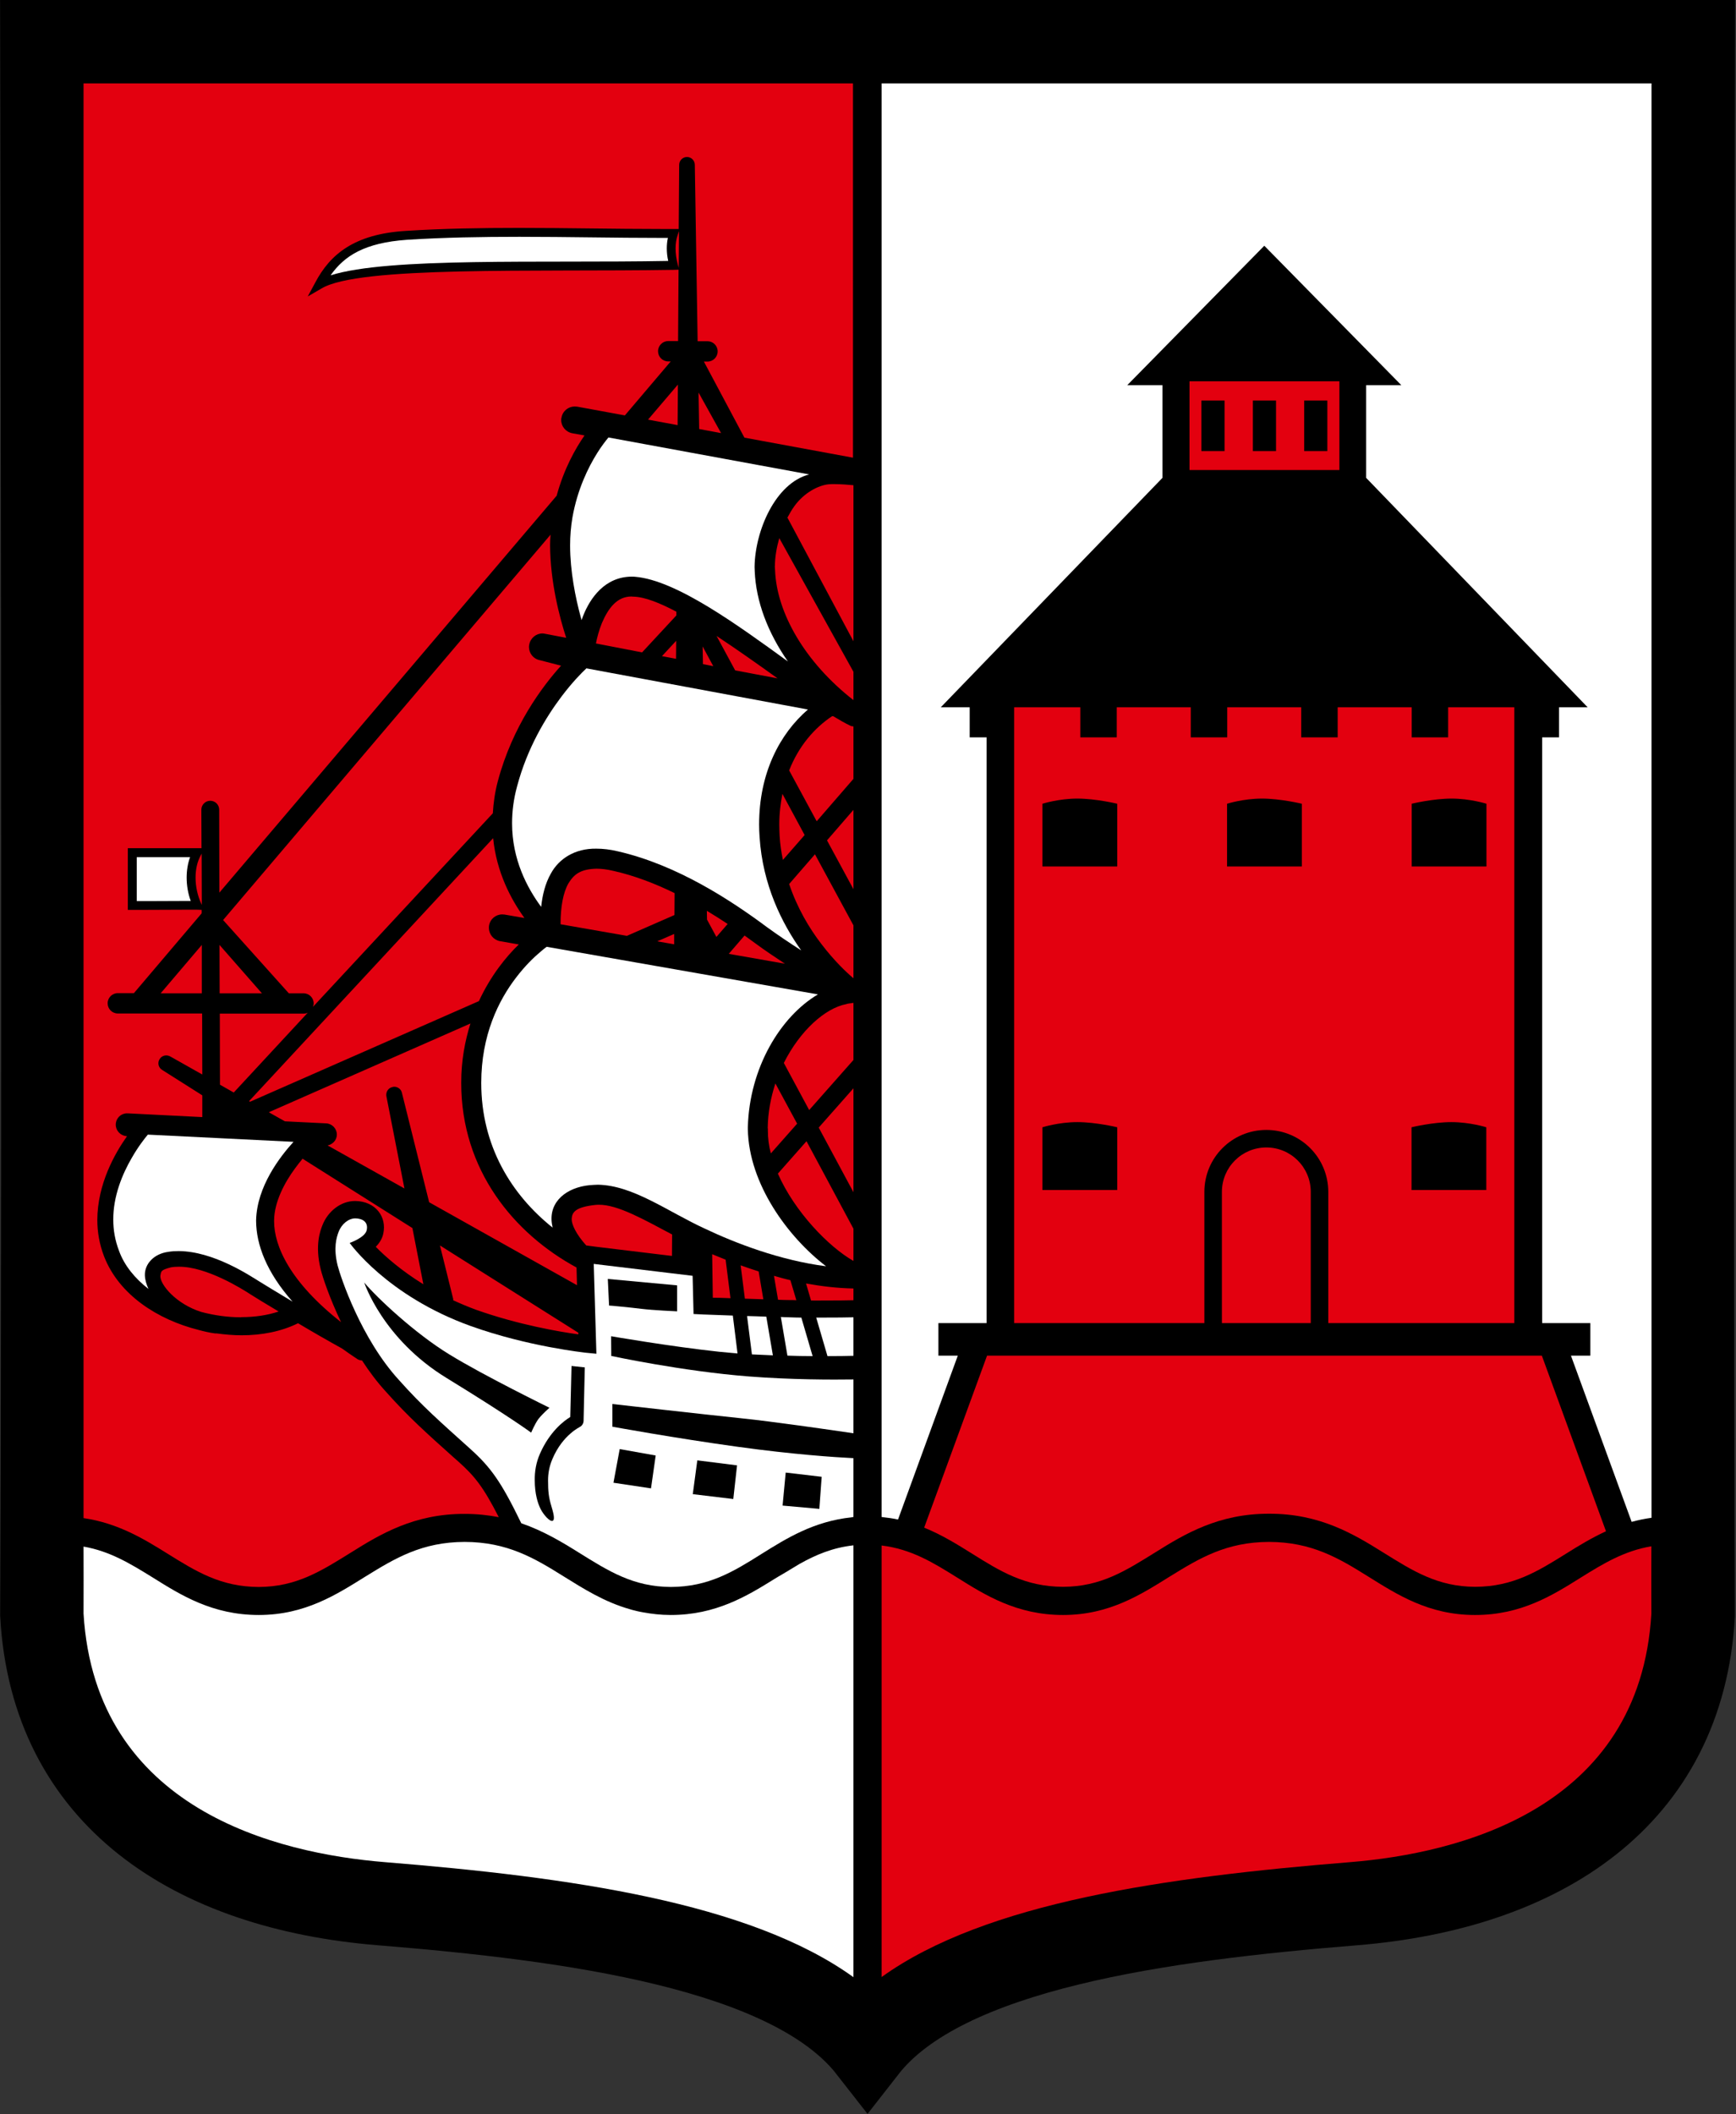
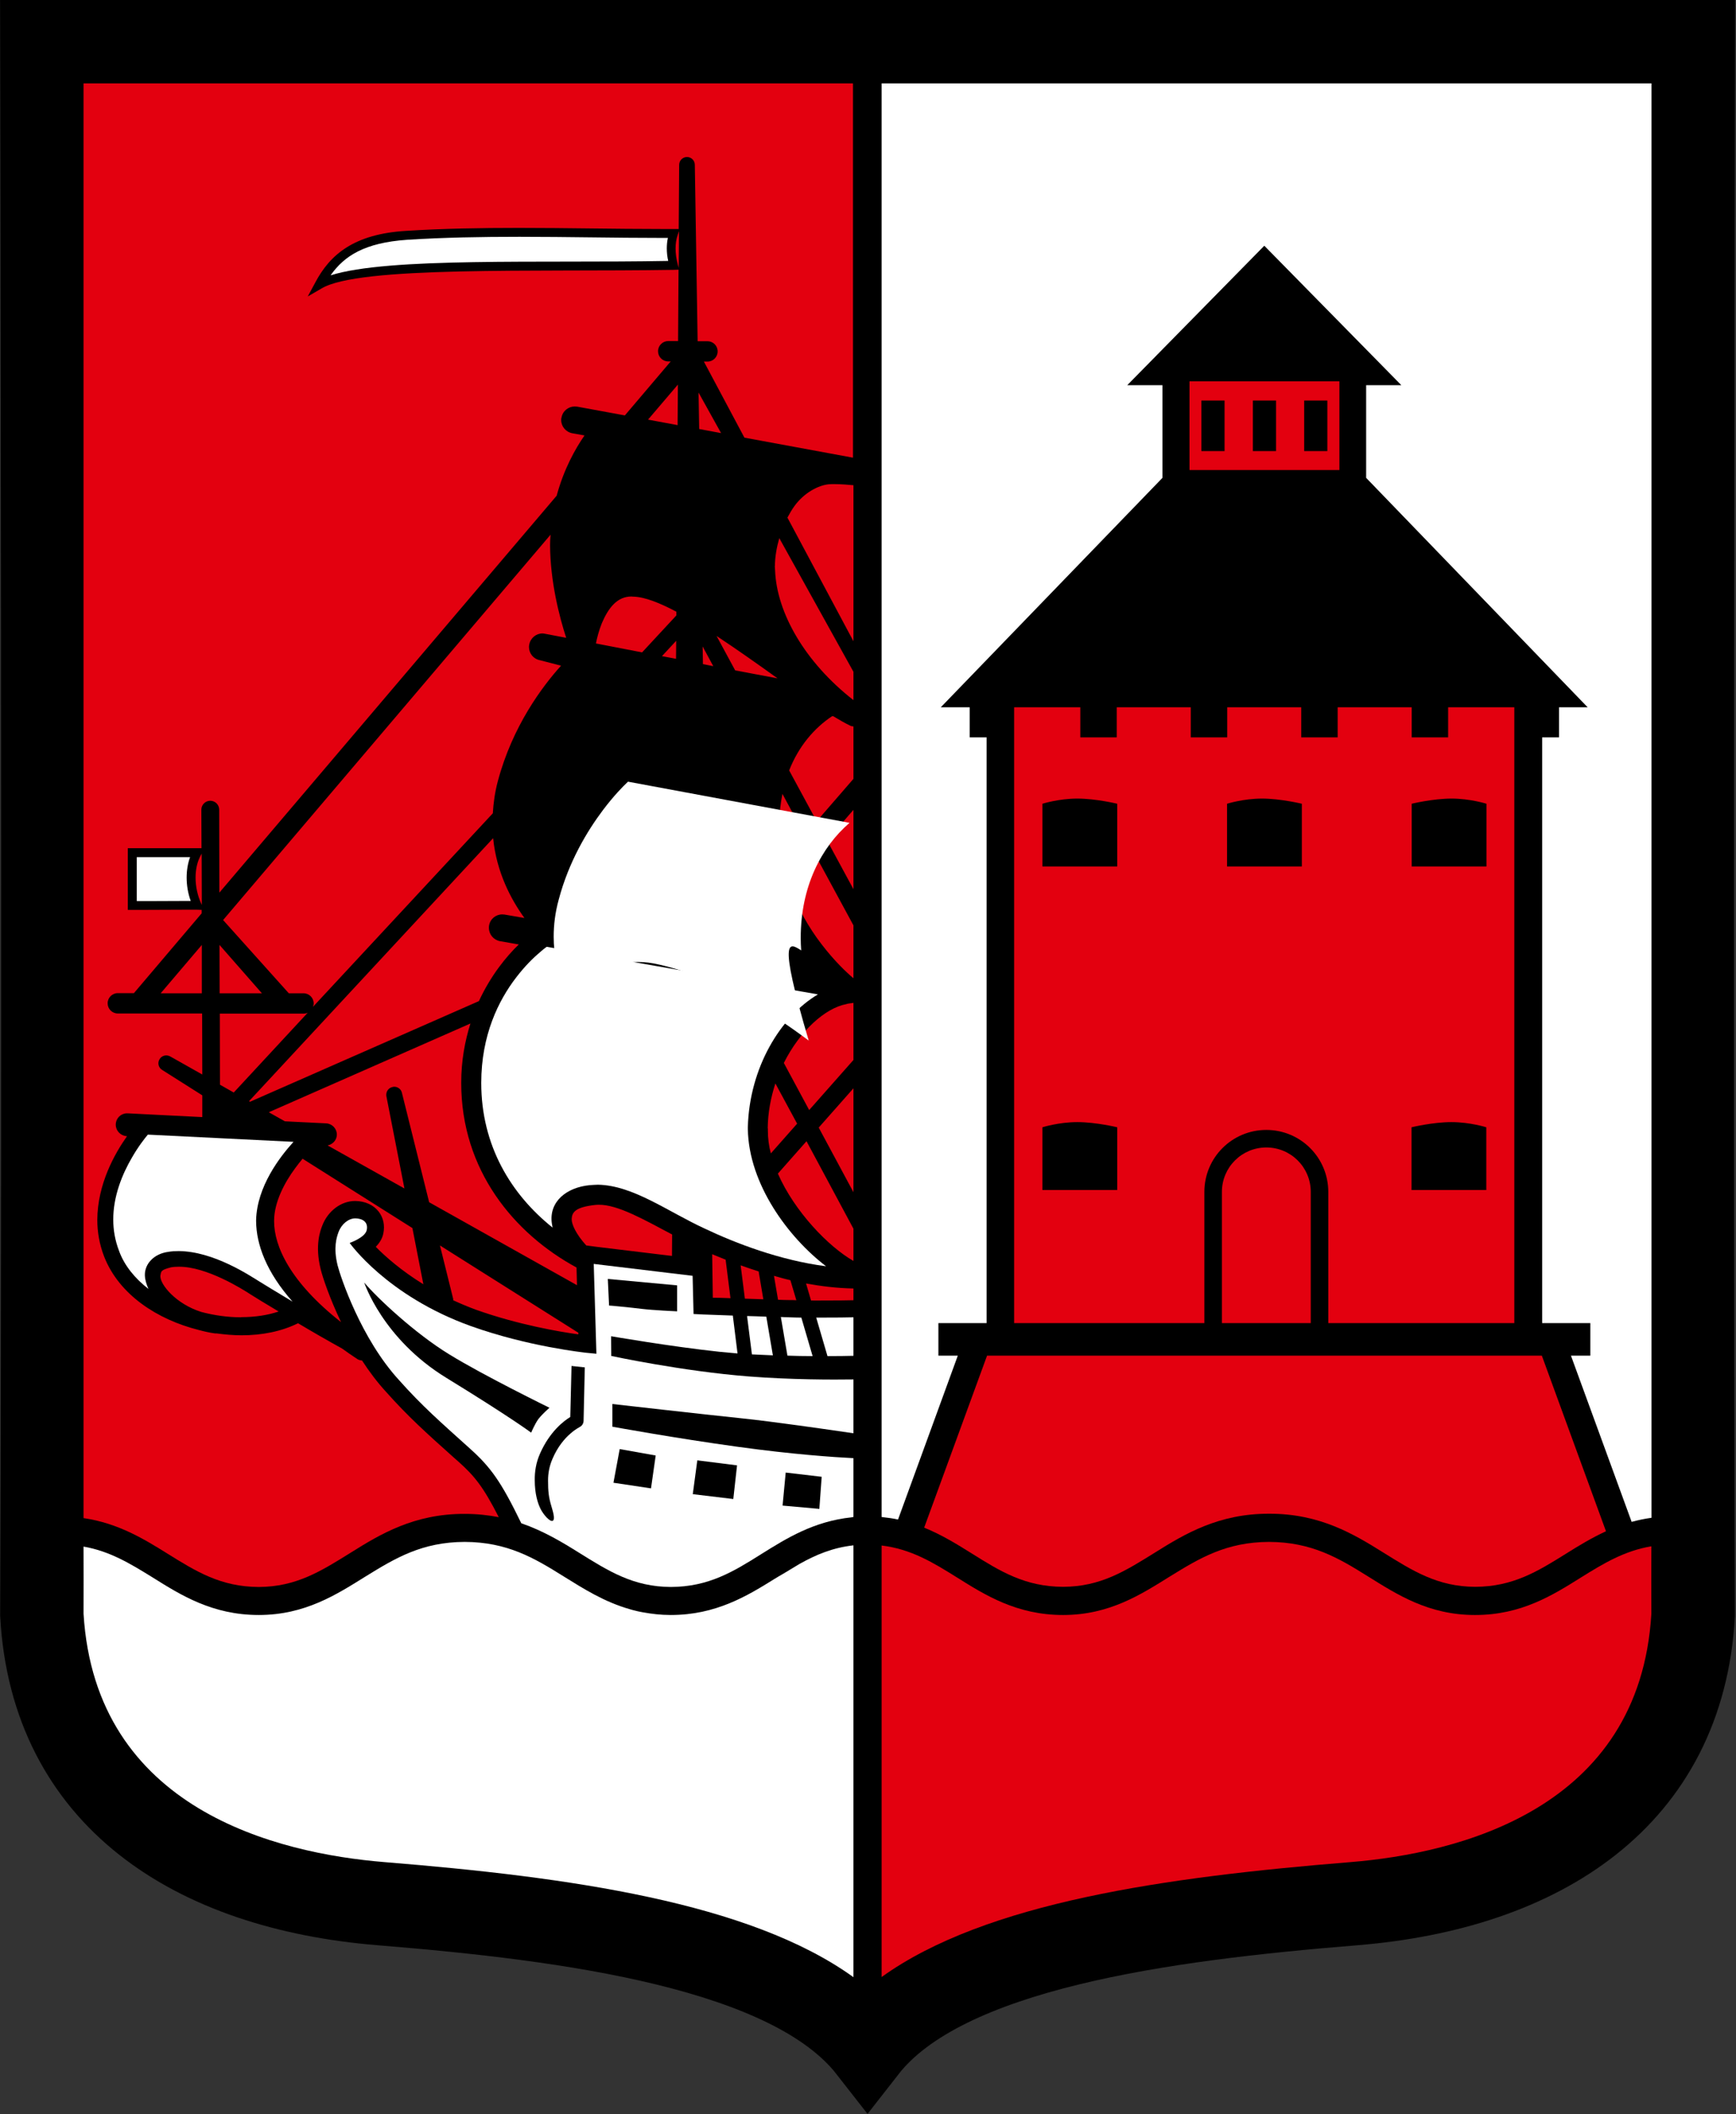
<svg xmlns="http://www.w3.org/2000/svg" version="1.1" baseProfile="basic" id="Layer_1" x="0px" y="0px" width="110.96px" height="135.06px" viewBox="0 0 110.96 135.06" xml:space="preserve">
  <rect x="0" y="0" width="110.96" height="135.06" fill="#333333" stroke="none" />
  <path fill="#FFFFFF" stroke="#000" stroke-width="5" d="M108.4,2.5H56.35l0,0h-1.8l0,0H2.51c0,0,0.14,67.04,0,100.67  c0.66,11.77,9.78,17.64,21.86,18.62c12.08,0.98,26.1,2.82,31.08,9.2c4.98-6.38,19-8.22,31.08-9.2c12.08-0.98,21.2-6.85,21.86-18.62  C108.26,69.54,108.4,2.5,108.4,2.5z" />
  <g>
    <path d="M108.4,2.5H56.35l0,0h-1.8l0,0H2.51c0,0,0.14,67.04,0,100.67c0.66,11.77,9.78,17.64,21.86,18.62   c12.08,0.98,26.1,2.82,31.08,9.2c4.98-6.38,19-8.22,31.08-9.2c12.08-0.98,21.2-6.85,21.86-18.62C108.26,69.54,108.4,2.5,108.4,2.5z   " />
    <path fill-rule="evenodd" clip-rule="evenodd" fill="#FFFFFF" d="M105.56,5.33v91.64c-0.44,0.06-0.87,0.15-1.27,0.26l-3.88-10.62   h1.24v-2.08h-3.08V47.11h1.08v-1.92h1.83L87.32,30.53v-5.92h2.25l-8.76-8.91l-8.76,8.91h2.25v5.92L60.13,45.19h1.85v1.92h1.08   v37.42h-3.08v2.08h1.24L57.4,97.08c-0.33-0.07-0.68-0.12-1.05-0.16V5.33H105.56z" />
    <path fill-rule="evenodd" clip-rule="evenodd" fill="#E3000F" d="M64.82,45.19h4.23v1.92h2.33v-1.92h4.73v1.92h2.33v-1.92h4.73   v1.92h2.33v-1.92h4.73v1.92h2.33v-1.92h4.23v39.34H84.9v-8.38c0-2.19-1.77-3.96-3.96-3.96s-3.96,1.77-3.96,3.96v8.38H64.82V45.19z" />
    <path fill="#E3000F" d="M83.79,84.53H78.1v-8.38c0-1.57,1.27-2.84,2.84-2.84c1.57,0,2.84,1.27,2.84,2.84V84.53z" />
    <path fill-rule="evenodd" clip-rule="evenodd" fill="#E3000F" d="M98.55,86.61l4.1,11.22c-0.93,0.43-1.77,0.94-2.55,1.43   c-1.81,1.13-3.39,2.11-5.81,2.12c-2.41-0.01-3.99-1.02-5.89-2.2c-1.87-1.17-4.05-2.48-7.28-2.47c-3.23-0.01-5.41,1.3-7.28,2.47   c-1.9,1.18-3.48,2.19-5.89,2.2c-2.42-0.01-4-0.98-5.82-2.12c-0.93-0.58-1.92-1.2-3.06-1.66l4.02-10.99H98.55z" />
    <path fill-rule="evenodd" clip-rule="evenodd" fill="#FFFFFF" d="M24.6,118.97c-6.88-0.56-18.5-3.36-19.26-15.87   c0.01-1.38,0-2.81,0-4.29c1.68,0.29,2.99,1.09,4.43,1.98c1.79,1.12,3.81,2.39,6.77,2.39c2.97,0,4.99-1.32,6.84-2.47   c1.88-1.16,3.59-2.19,6.32-2.2c2.73,0.01,4.45,1.03,6.32,2.2c1.26,0.78,2.6,1.64,4.27,2.11c0.1,0.03,0.2,0.06,0.3,0.08   c0.12,0.03,0.23,0.06,0.35,0.08c0.05,0.01,0.1,0.02,0.16,0.03c0.55,0.1,1.13,0.17,1.76,0.17c0.01,0,0.01,0,0.02,0   c2.86,0,4.85-1.2,6.6-2.29c0.2-0.12,0.39-0.24,0.59-0.35c0.36-0.22,0.71-0.43,1.03-0.62c1.05-0.59,2.12-1.04,3.45-1.19v27.59   C47.9,121.53,36.35,119.92,24.6,118.97z" />
    <path fill-rule="evenodd" clip-rule="evenodd" fill="#E3000F" d="M86.3,118.97c-11.75,0.95-23.3,2.56-29.95,7.34V98.74   c1.89,0.23,3.28,1.08,4.83,2.05c1.79,1.12,3.81,2.39,6.77,2.39c2.97,0,4.99-1.32,6.84-2.47c1.88-1.16,3.59-2.19,6.32-2.2   c2.73,0.01,4.45,1.03,6.32,2.2c1.85,1.15,3.87,2.47,6.84,2.47c0.01,0,0.01,0,0.02,0c2.95,0,4.96-1.27,6.75-2.39   c1.46-0.91,2.79-1.71,4.51-2c0,1.49-0.01,2.93,0,4.31C104.81,115.61,93.18,118.41,86.3,118.97z" />
    <path d="M95.01,51.35c0,0-1.04-0.33-2.23-0.33s-2.55,0.33-2.55,0.33v4.01h4.78V51.35z" />
    <path d="M90.22,72.02v4.01h4.78v-4.01c0,0-1.04-0.33-2.23-0.33S90.22,72.02,90.22,72.02z" />
    <path d="M71.41,51.35c0,0-1.36-0.33-2.55-0.33s-2.23,0.33-2.23,0.33v4.01h4.78V51.35z" />
    <path d="M83.21,55.36v-4.01c0,0-1.36-0.33-2.55-0.33s-2.23,0.33-2.23,0.33v4.01H83.21z" />
    <path d="M66.63,72.02v4.01h4.78v-4.01c0,0-1.36-0.33-2.55-0.33S66.63,72.02,66.63,72.02z" />
    <path fill-rule="evenodd" clip-rule="evenodd" fill="#E3000F" d="M43.4,14.77L43.32,15c-0.1,0.29-0.14,0.57-0.14,0.87   c0,0.33,0.05,0.67,0.14,1.02l0.06,0.22L43.4,14.77z M36.97,85.15l-8.85-5.58L28.97,83c0,0.01,0,0.03,0,0.05   c0,0.01,0,0.01-0.01,0.02c0.46,0.21,0.95,0.42,1.47,0.61c2.7,0.96,5.36,1.41,6.53,1.57L36.97,85.15z M24.5,78.81   c-0.07,0.34-0.26,0.62-0.48,0.85c0.62,0.63,1.63,1.52,3.04,2.39l-0.7-3.59l-7.02-4.43c-0.15,0.18-0.31,0.38-0.47,0.6   c-0.69,0.93-1.34,2.17-1.35,3.34c0,0.02,0,0.03,0,0.04v0.01c0,0,0,0,0,0s0,0.01,0,0.01c0,1.58,1.02,3.88,4.28,6.44   c-0.74-1.55-1.18-2.88-1.3-3.37c-0.39-1.55-0.02-2.49,0.1-2.8c0.36-0.94,1.21-1.57,2.09-1.57h0.02h0.01   c0.62,0.01,1.14,0.25,1.47,0.66C24.5,77.78,24.61,78.28,24.5,78.81z M52.01,83.09c1.54,0,2.25-0.01,2.54-0.02v-0.75   c-1.03-0.02-2.04-0.14-3.03-0.32l0.32,1.09C51.9,83.08,51.96,83.09,52.01,83.09z M27.43,76.81l9.45,5.3l-0.03-1.13   c-4-2.17-7.37-6.22-7.37-11.79l0-0.01c0-1.43,0.24-2.68,0.59-3.79l-12.89,5.67l1.03,0.58l2.64,0.13c0.38,0.02,0.68,0.34,0.68,0.71   c0,0.01,0,0.02,0,0.04c-0.02,0.34-0.27,0.59-0.59,0.66l4.91,2.75l-1.15-5.88c-0.01-0.04-0.01-0.08-0.01-0.11   c0-0.23,0.16-0.44,0.39-0.49c0.04-0.01,0.08-0.02,0.12-0.02c0.23,0,0.44,0.16,0.49,0.39L27.43,76.81z M15.44,84.15   c0.85,0,1.66-0.12,2.37-0.36c-0.84-0.5-1.51-0.91-1.76-1.07c-0.58-0.38-2.85-1.8-4.61-1.79c0,0-0.01,0-0.02,0   c-0.18,0-0.34,0.01-0.5,0.04c-0.65,0.17-0.62,0.25-0.67,0.54v0.02c-0.02,0.53,0.99,1.78,2.62,2.29c0.83,0.22,1.7,0.34,2.53,0.34   C15.43,84.15,15.44,84.15,15.44,84.15z M49.56,69.22c-0.29,0.89-0.48,1.86-0.49,2.87h0.01c0,0,0,0,0,0.01c0,0.01,0,0.03,0,0.05   c0,0.02,0,0.05,0,0.09c0,0.48,0.06,0.96,0.19,1.45l1.68-1.9L49.56,69.22z M54.55,80.56V78.5l-3-5.59l-1.83,2.07   C50.79,77.42,52.97,79.66,54.55,80.56z M47.59,59.77l-1.01,1.17l3.59,0.63c-0.65-0.43-1.31-0.87-1.89-1.3   C48.06,60.11,47.82,59.94,47.59,59.77z M35.83,59.05l4.24,0.74l3.04-1.33l0.01-1.4c-1.25-0.61-2.57-1.12-3.91-1.42   c-0.42-0.1-0.79-0.14-1.09-0.14c-1.01,0.03-1.42,0.34-1.79,0.94c-0.34,0.59-0.5,1.53-0.5,2.55c0,0.01,0,0.02,0,0.04   C35.83,59.04,35.83,59.04,35.83,59.05z M46.51,59.03c-0.42-0.28-0.87-0.56-1.33-0.84l0.01,0.56l0.6,1.11L46.51,59.03z M49.7,43.34   c-1.27-0.91-2.61-1.86-3.9-2.71l1.19,2.2L49.7,43.34z M44.91,41.3l0.02,1.13l0.66,0.13L44.91,41.3z M51.43,53.35l-1.42-2.63   c-0.12,0.61-0.2,1.25-0.2,1.95c0,0.23,0.01,0.47,0.02,0.72c0.03,0.54,0.11,1.05,0.21,1.55L51.43,53.35z M38.47,39.81   c-0.19,0.47-0.31,0.94-0.38,1.3l2.95,0.57l2.19-2.36l0-0.24c-1.06-0.56-2.01-0.94-2.73-0.96c-0.03,0-0.06,0-0.13-0.01v0   c0,0,0,0-0.01,0C39.45,38.11,38.89,38.83,38.47,39.81z M42.31,41.92l0.9,0.17l0.01-1.15L42.31,41.92z M42.01,60.14l1.08,0.19   l0-0.66L42.01,60.14z M31.52,53.55l-15.6,16.8l0.06,0.04l14.63-6.43c0.76-1.64,1.75-2.85,2.55-3.62l-1.2-0.21   c-0.42-0.08-0.71-0.44-0.71-0.85c0-0.05,0-0.1,0.01-0.15c0.07-0.42,0.43-0.71,0.84-0.71c0.05,0,0.11,0.01,0.15,0.01l1.27,0.22   C32.66,57.46,31.74,55.74,31.52,53.55z M46.09,27.67l-1.44-2.59l0.04,2.33L46.09,27.67z M43.33,24.57l-1.91,2.24l1.89,0.35   L43.33,24.57z M54.55,49.76v-3.35c-0.07-0.01-0.14-0.01-0.21-0.05c-0.32-0.15-0.69-0.37-1.08-0.6c-0.03,0-0.05,0-0.08,0   c-1.13,0.75-2.13,1.91-2.74,3.46l1.76,3.25L54.55,49.76z M54.55,44.73v-1.81l-4.74-8.54c-0.17,0.6-0.28,1.21-0.28,1.81h-0.1   l0.1,0.01c0,0.07,0,0.15,0.01,0.23C49.64,39.15,51.45,42.31,54.55,44.73z M54.55,69.53l-2.22,2.51l2.22,4.13V69.53z M54.55,67.72   v-3.65c-0.19,0.04-0.37,0.04-0.45,0.08c-1.37,0.26-2.97,1.71-4,3.76l1.62,3.01L54.55,67.72z M54.55,59.12l-2.46-4.54l-1.65,1.9   c0.52,1.54,1.29,2.83,2.06,3.83c0.83,1.09,1.62,1.83,2.05,2.19V59.12z M14.04,63.46h2.7l-2.71-3.09L14.04,63.46z M12.9,60.37   l-2.63,3.09h2.63L12.9,60.37z M47.61,82.97c0.37,0.01,0.76,0.03,1.18,0.04l-0.3-1.78c-0.39-0.12-0.78-0.26-1.15-0.39L47.61,82.97z    M49.73,83.04c0.24,0.01,0.48,0.02,0.74,0.02c0.15,0,0.29,0,0.43,0.01l-0.38-1.28c-0.36-0.08-0.7-0.18-1.05-0.28L49.73,83.04z    M54.55,51.74l-1.69,1.95l1.69,3.12V51.74z M54.55,40.97V31c-0.31-0.03-0.79-0.07-1.21-0.07c-0.13,0-0.26,0-0.37,0.01   c-0.65,0.06-1.58,0.54-2.19,1.39c-0.17,0.23-0.31,0.48-0.45,0.74L54.55,40.97z M20.05,64.11c0,0.08-0.02,0.15-0.05,0.22L31.5,51.96   c0.04-0.66,0.13-1.34,0.32-2.05c0.94-3.53,2.85-6.06,4.04-7.38l-1.35-0.35c-0.42-0.08-0.7-0.44-0.7-0.85   c0-0.05,0.01-0.11,0.02-0.16c0.08-0.41,0.44-0.7,0.84-0.7c0.05,0,0.11,0.01,0.16,0.02l1.36,0.26c-0.43-1.32-1.02-3.58-1.03-5.92   c0-0.22,0.01-0.45,0.03-0.67L14.26,58.78l4.2,4.68h0.94C19.76,63.46,20.05,63.75,20.05,64.11z M38.07,79.65l4.88,0.59l0.01-1.37   c-1.83-0.97-3.48-1.91-4.69-1.9c0,0-0.02,0-0.05,0c-0.04,0-0.1,0.01-0.16,0.01c-1.29,0.14-1.5,0.47-1.52,0.9l0,0   c-0.01,0.33,0.27,0.96,0.93,1.69L38.07,79.65z M46.69,82.94l-0.31-2.46c-0.29-0.12-0.59-0.24-0.86-0.35l0.04,2.78   C45.85,82.91,46.23,82.92,46.69,82.94z M14.05,64.76l0.01,4.54l0.88,0.5l4.73-5.1c-0.08,0.04-0.17,0.06-0.27,0.06H14.05z    M5.34,96.99c2.21,0.32,3.89,1.35,5.38,2.28c1.82,1.13,3.39,2.11,5.82,2.12c2.41-0.01,3.99-1.02,5.89-2.2   c1.87-1.17,4.04-2.48,7.27-2.47c0.79,0,1.51,0.08,2.18,0.21c-0.99-1.94-1.55-2.63-2.58-3.55l-0.33-0.29   c-1.73-1.55-2.87-2.57-4.28-4.15c-0.57-0.62-1.09-1.31-1.55-2.02c-0.1-0.01-0.21-0.03-0.3-0.09c-0.35-0.23-0.68-0.46-0.97-0.67   c-0.87-0.48-1.88-1.06-2.82-1.62c-1.07,0.53-2.32,0.77-3.61,0.77c-0.53,0-1.08-0.05-1.6-0.12c0,0,0,0-0.06,0c0,0-0.01,0-0.04,0   c-0.37-0.05-0.71-0.13-1.04-0.22c-2.63-0.66-5.08-2.24-6.04-4.68c-0.31-0.8-0.44-1.59-0.44-2.35c0.01-2.3,1.12-4.25,1.9-5.35   l-0.04,0C7.7,72.55,7.4,72.24,7.4,71.86c0-0.02,0-0.03,0-0.04c0.02-0.39,0.33-0.69,0.72-0.69c0.03,0,0.04,0.01,0.04,0l4.77,0.24   l0-1.39l-2.56-1.62c-0.24-0.14-0.32-0.45-0.17-0.69c0.14-0.24,0.45-0.31,0.69-0.17l2.04,1.15l-0.01-3.9H7.53   c-0.36,0-0.65-0.29-0.65-0.65c0-0.36,0.29-0.65,0.65-0.65h1.03l4.33-5.1l0-0.22l-0.3-0.01c-0.24,0-0.49,0-0.75,0   c-0.79,0-1.63,0.01-2.44,0.01c-0.32,0-0.64,0-0.95,0l-0.28,0v-3.66v-0.28h4.71l-0.01-2.46c0-0.31,0.25-0.57,0.57-0.57   c0.31,0,0.57,0.25,0.57,0.57l0.01,5.3l21.56-25.36c0.46-1.7,1.19-3,1.78-3.85l-0.78-0.14c-0.42-0.08-0.71-0.44-0.71-0.84   c0-0.05,0-0.11,0.02-0.16c0.07-0.42,0.44-0.71,0.84-0.71c0.05,0,0.1,0.01,0.16,0.01l3.05,0.56l2.93-3.45h-0.16   c-0.36,0-0.65-0.29-0.65-0.65c0-0.36,0.29-0.65,0.65-0.65h0.63l0.03-4.56l-0.32,0.01c-8.9,0.14-20.1-0.26-22.5,1.19l-0.88,0.51   l0.48-0.89c0.94-1.78,2.47-3.1,5.8-3.3c2.36-0.15,4.79-0.19,7.22-0.19c3.05,0,6.12,0.07,9.08,0.07c0.26,0,0.52,0,0.78,0h0.35   l0.03-4.1c0-0.28,0.23-0.5,0.5-0.5s0.5,0.22,0.5,0.5l0.18,11.27h0.63c0.36,0,0.65,0.29,0.65,0.65c0,0.36-0.29,0.65-0.65,0.65h-0.23   l2.59,4.86l6.94,1.28V5.33H5.34V96.99z M12.89,54.54l-0.04,0.07c-0.24,0.42-0.35,0.93-0.35,1.46c0,0.57,0.13,1.16,0.36,1.66   l0.04,0.08L12.89,54.54z" />
    <g>
      <rect x="76.03" y="24.36" fill-rule="evenodd" clip-rule="evenodd" fill="#E3000F" width="9.58" height="5.67" />
    </g>
    <g>
      <rect x="83.36" y="25.59" fill-rule="evenodd" clip-rule="evenodd" width="1.48" height="3.23" />
    </g>
    <g>
      <rect x="80.08" y="25.59" fill-rule="evenodd" clip-rule="evenodd" width="1.48" height="3.23" />
    </g>
    <g>
      <rect x="76.79" y="25.59" fill-rule="evenodd" clip-rule="evenodd" width="1.48" height="3.23" />
    </g>
    <path fill-rule="evenodd" clip-rule="evenodd" fill="#FFFFFF" d="M54.55,96.92l0-0.05v-3.71c-1.22-0.06-3.87-0.24-7.35-0.72   c-4.01-0.55-8.06-1.29-8.06-1.29v-1.45c0,0,5.9,0.67,8.31,0.92c1.85,0.19,5.48,0.71,7.1,0.95v-3.44c-1.34,0.02-3.99,0.02-6.68-0.19   c-4.25-0.33-8.8-1.31-8.8-1.31l-0.01-1.26c0,0,3.81,0.66,6.89,0.99c0.38,0.04,0.78,0.07,1.19,0.11l-0.3-2.42   c-1.18-0.04-1.91-0.07-1.91-0.07l-0.6-0.03l-0.06-2.44l-6.32-0.76l0.17,5.74l-0.72-0.07c-0.03-0.01-3.62-0.38-7.31-1.7   c-5.37-1.93-7.74-5.31-7.74-5.31s0.99-0.34,1.09-0.82c0.11-0.53-0.28-0.74-0.72-0.75c0,0-0.01,0-0.01,0   c-0.43,0-0.88,0.36-1.07,0.87c-0.13,0.35-0.34,1.01-0.06,2.14c0.18,0.71,1.49,4.68,3.94,7.34c1.46,1.64,2.62,2.65,4.53,4.37   c1.31,1.18,1.97,2.08,3.27,4.76c1.42,0.49,2.6,1.2,3.67,1.87c1.9,1.18,3.48,2.19,5.89,2.2c2.42-0.01,4-0.98,5.81-2.12   c1.57-0.98,3.33-2.08,5.75-2.33C54.44,96.93,54.53,96.92,54.55,96.92z" />
    <path fill-rule="evenodd" clip-rule="evenodd" fill="#FFFFFF" d="M42.62,15.87c0-0.22,0.02-0.45,0.07-0.67c-0.13,0-0.27,0-0.41,0   c-2.97,0-6.04-0.07-9.08-0.07c-2.43,0-4.85,0.04-7.19,0.19c-2.7,0.19-4,1.02-4.88,2.27c3.71-1.17,13.44-0.77,21.58-0.92   C42.65,16.41,42.62,16.14,42.62,15.87z" />
    <path fill-rule="evenodd" clip-rule="evenodd" fill="#FFFFFF" d="M11.93,56.07c0-0.45,0.07-0.9,0.22-1.31H8.74v2.81   c0.22,0,0.44,0,0.67,0c0.8,0,1.64-0.01,2.44-0.01c0.11,0,0.22,0,0.34,0C12.02,57.09,11.93,56.58,11.93,56.07z" />
    <path fill-rule="evenodd" clip-rule="evenodd" fill="#FFFFFF" d="M9.49,82.35c-0.13-0.29-0.22-0.58-0.23-0.87   c-0.02-0.74,0.59-1.38,1.49-1.5c0.23-0.04,0.45-0.05,0.67-0.05c2.23,0.01,4.55,1.57,5.17,1.95c0.28,0.17,1.1,0.68,2.11,1.28   c-1.67-1.88-2.32-3.65-2.33-5.14c0-0.03,0-0.06,0-0.08c0.06-2.13,1.5-4.01,2.39-4.99l-9.31-0.46c-0.21,0.25-0.62,0.77-1.03,1.49   c-0.6,1.03-1.19,2.45-1.18,3.95c0,0.65,0.11,1.31,0.37,1.99C7.95,80.86,8.63,81.68,9.49,82.35z" />
-     <path fill-rule="evenodd" clip-rule="evenodd" fill="#FFFFFF" d="M51.21,60.72c-1.24-1.74-2.46-4.18-2.66-7.24   c-0.02-0.27-0.03-0.54-0.03-0.8c0-3.28,1.31-5.79,3.12-7.35l-14.16-2.63c-0.32,0.3-0.91,0.9-1.59,1.8   c-1.01,1.34-2.19,3.29-2.84,5.74c-0.23,0.84-0.32,1.63-0.32,2.36c0,2.31,0.96,4.12,1.86,5.34c0.08-0.76,0.26-1.5,0.62-2.13   c0.51-0.94,1.53-1.61,2.9-1.59c0.43,0,0.88,0.05,1.38,0.17c3.81,0.87,7.27,3.16,9.54,4.85C49.69,59.72,50.45,60.23,51.21,60.72z" />
-     <path fill-rule="evenodd" clip-rule="evenodd" fill="#FFFFFF" d="M51.72,30.31l-12.83-2.36c-0.19,0.23-0.44,0.55-0.71,0.98   c-0.59,0.94-1.27,2.33-1.59,4.12c-0.1,0.58-0.15,1.19-0.15,1.79c0,1.66,0.34,3.34,0.68,4.59c0.02,0.06,0.04,0.13,0.05,0.19   c0.03-0.09,0.07-0.18,0.1-0.27c0.45-1.14,1.39-2.5,3.11-2.51c0.07,0,0.15,0,0.22,0.01c2.62,0.22,6.52,3.06,9.76,5.41   c-1.29-1.85-2.04-3.84-2.12-5.76c0-0.09-0.01-0.18-0.01-0.28C48.26,33.91,49.56,30.87,51.72,30.31z" />
+     <path fill-rule="evenodd" clip-rule="evenodd" fill="#FFFFFF" d="M51.21,60.72c-0.02-0.27-0.03-0.54-0.03-0.8c0-3.28,1.31-5.79,3.12-7.35l-14.16-2.63c-0.32,0.3-0.91,0.9-1.59,1.8   c-1.01,1.34-2.19,3.29-2.84,5.74c-0.23,0.84-0.32,1.63-0.32,2.36c0,2.31,0.96,4.12,1.86,5.34c0.08-0.76,0.26-1.5,0.62-2.13   c0.51-0.94,1.53-1.61,2.9-1.59c0.43,0,0.88,0.05,1.38,0.17c3.81,0.87,7.27,3.16,9.54,4.85C49.69,59.72,50.45,60.23,51.21,60.72z" />
    <path fill-rule="evenodd" clip-rule="evenodd" fill="#FFFFFF" d="M52.8,80.9c-2.41-1.84-4.94-5.24-5-8.76c0-0.04,0-0.09,0-0.13   c0.1-3.78,2.08-7.06,4.48-8.48l-17.34-3.04c-0.11,0.08-0.25,0.19-0.42,0.34c-0.42,0.35-0.97,0.89-1.53,1.62   c-1.12,1.46-2.23,3.67-2.23,6.74c0,4.01,1.91,7.12,4.56,9.24c-0.04-0.19-0.07-0.38-0.07-0.56c-0.01-1.3,1.2-2.12,2.72-2.17   c0.07,0,0.16-0.01,0.25-0.01c2.26,0.04,4.48,1.73,6.84,2.81C47,79.42,49.84,80.52,52.8,80.9z" />
    <path d="M34.52,92.86c0.61-1.38,1.5-2.07,1.93-2.33l0.08-3.26l0.85,0.09l0-0.07l-0.08,3.5c-0.01,0.16-0.1,0.31-0.25,0.38   c0.01,0.01-0.23,0.1-0.59,0.42c-0.36,0.31-0.81,0.82-1.15,1.62c-0.2,0.46-0.28,0.93-0.28,1.37c0,0.71,0.04,1.07,0.21,1.64   c0.1,0.34,0.26,0.85,0.09,0.94c-0.17,0.09-0.58-0.37-0.77-0.74c-0.19-0.37-0.38-0.99-0.38-1.84   C34.17,94.03,34.26,93.44,34.52,92.86z" />
    <path d="M28.53,88.03c4.08,2.5,5.42,3.5,5.42,3.5s0.24-0.57,0.47-0.88c0.27-0.34,0.7-0.71,0.7-0.71s-4.25-2.08-6.42-3.42   c-2.17-1.33-4.58-3.58-5.42-4.58C23.28,81.94,24.45,85.53,28.53,88.03z" />
    <path d="M41,83.62c0.72,0.09,2.28,0.16,2.28,0.16l0-1.66l-4.43-0.41l0.08,1.7C38.94,83.4,40.37,83.54,41,83.62z" />
    <polygon points="41.91,92.99 39.61,92.58 39.21,94.73 41.61,95.09  " />
    <polygon points="47.11,93.62 44.57,93.3 44.28,95.46 46.87,95.77  " />
    <polygon points="52.52,94.35 50.22,94.08 50.02,96.19 52.37,96.4  " />
    <path fill-rule="evenodd" clip-rule="evenodd" fill="#FFFFFF" d="M49.4,86.59l-0.42-2.47c-0.44-0.02-0.85-0.03-1.23-0.04l0.31,2.45   C48.51,86.55,48.96,86.57,49.4,86.59z" />
    <path fill-rule="evenodd" clip-rule="evenodd" fill="#FFFFFF" d="M51.94,86.64l-0.72-2.46c-0.25,0-0.51-0.01-0.79-0.02   c-0.18,0-0.35-0.01-0.52-0.02l0.42,2.47C50.89,86.63,51.44,86.64,51.94,86.64z" />
    <path fill-rule="evenodd" clip-rule="evenodd" fill="#FFFFFF" d="M54.55,86.62v-2.46c-0.34,0.01-1.05,0.02-2.38,0.02l0.72,2.46   C53.59,86.64,54.17,86.63,54.55,86.62z" />
  </g>
</svg>